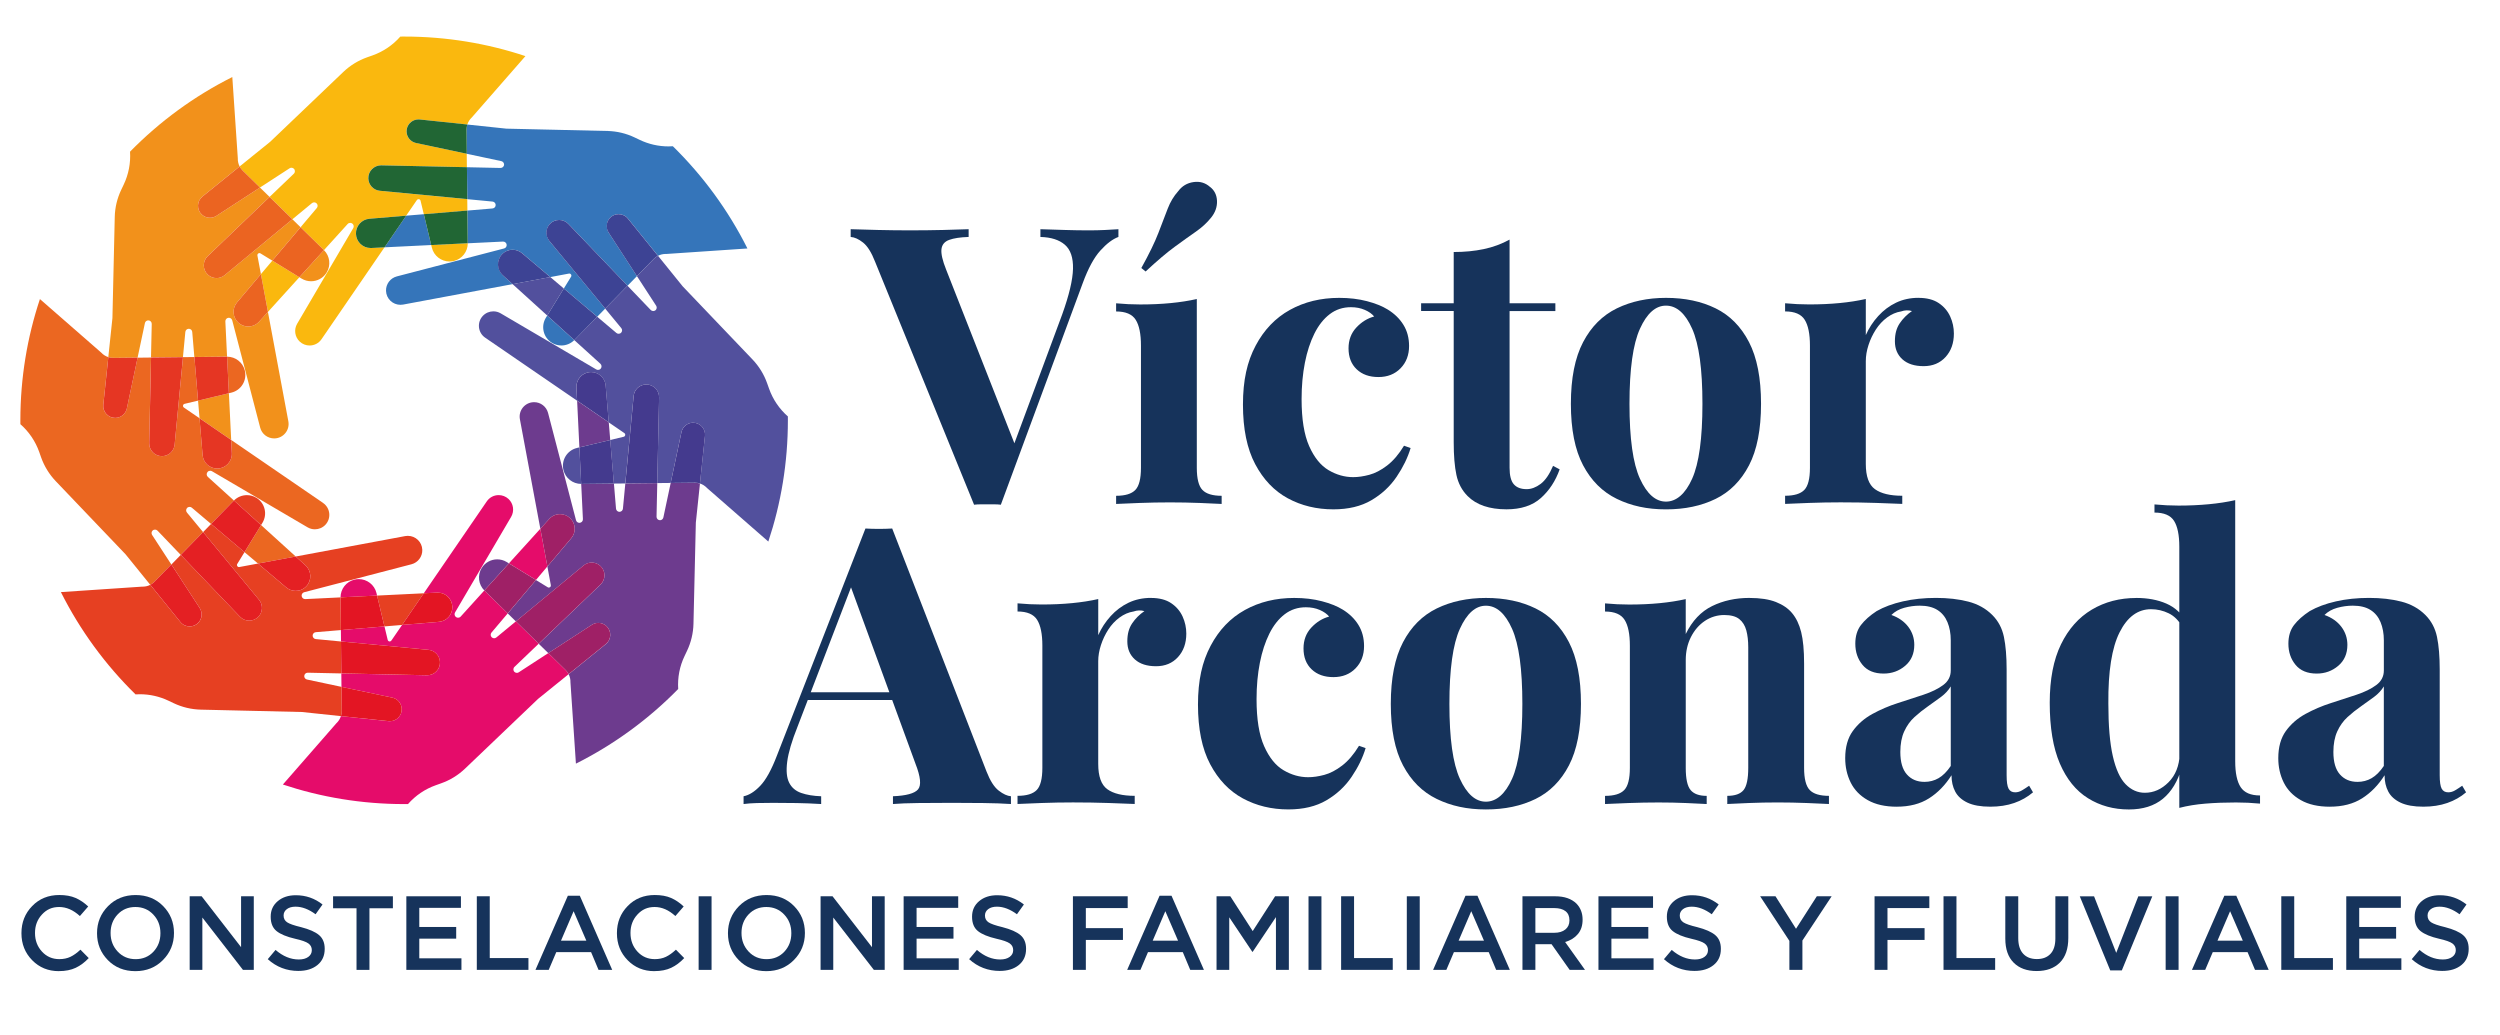
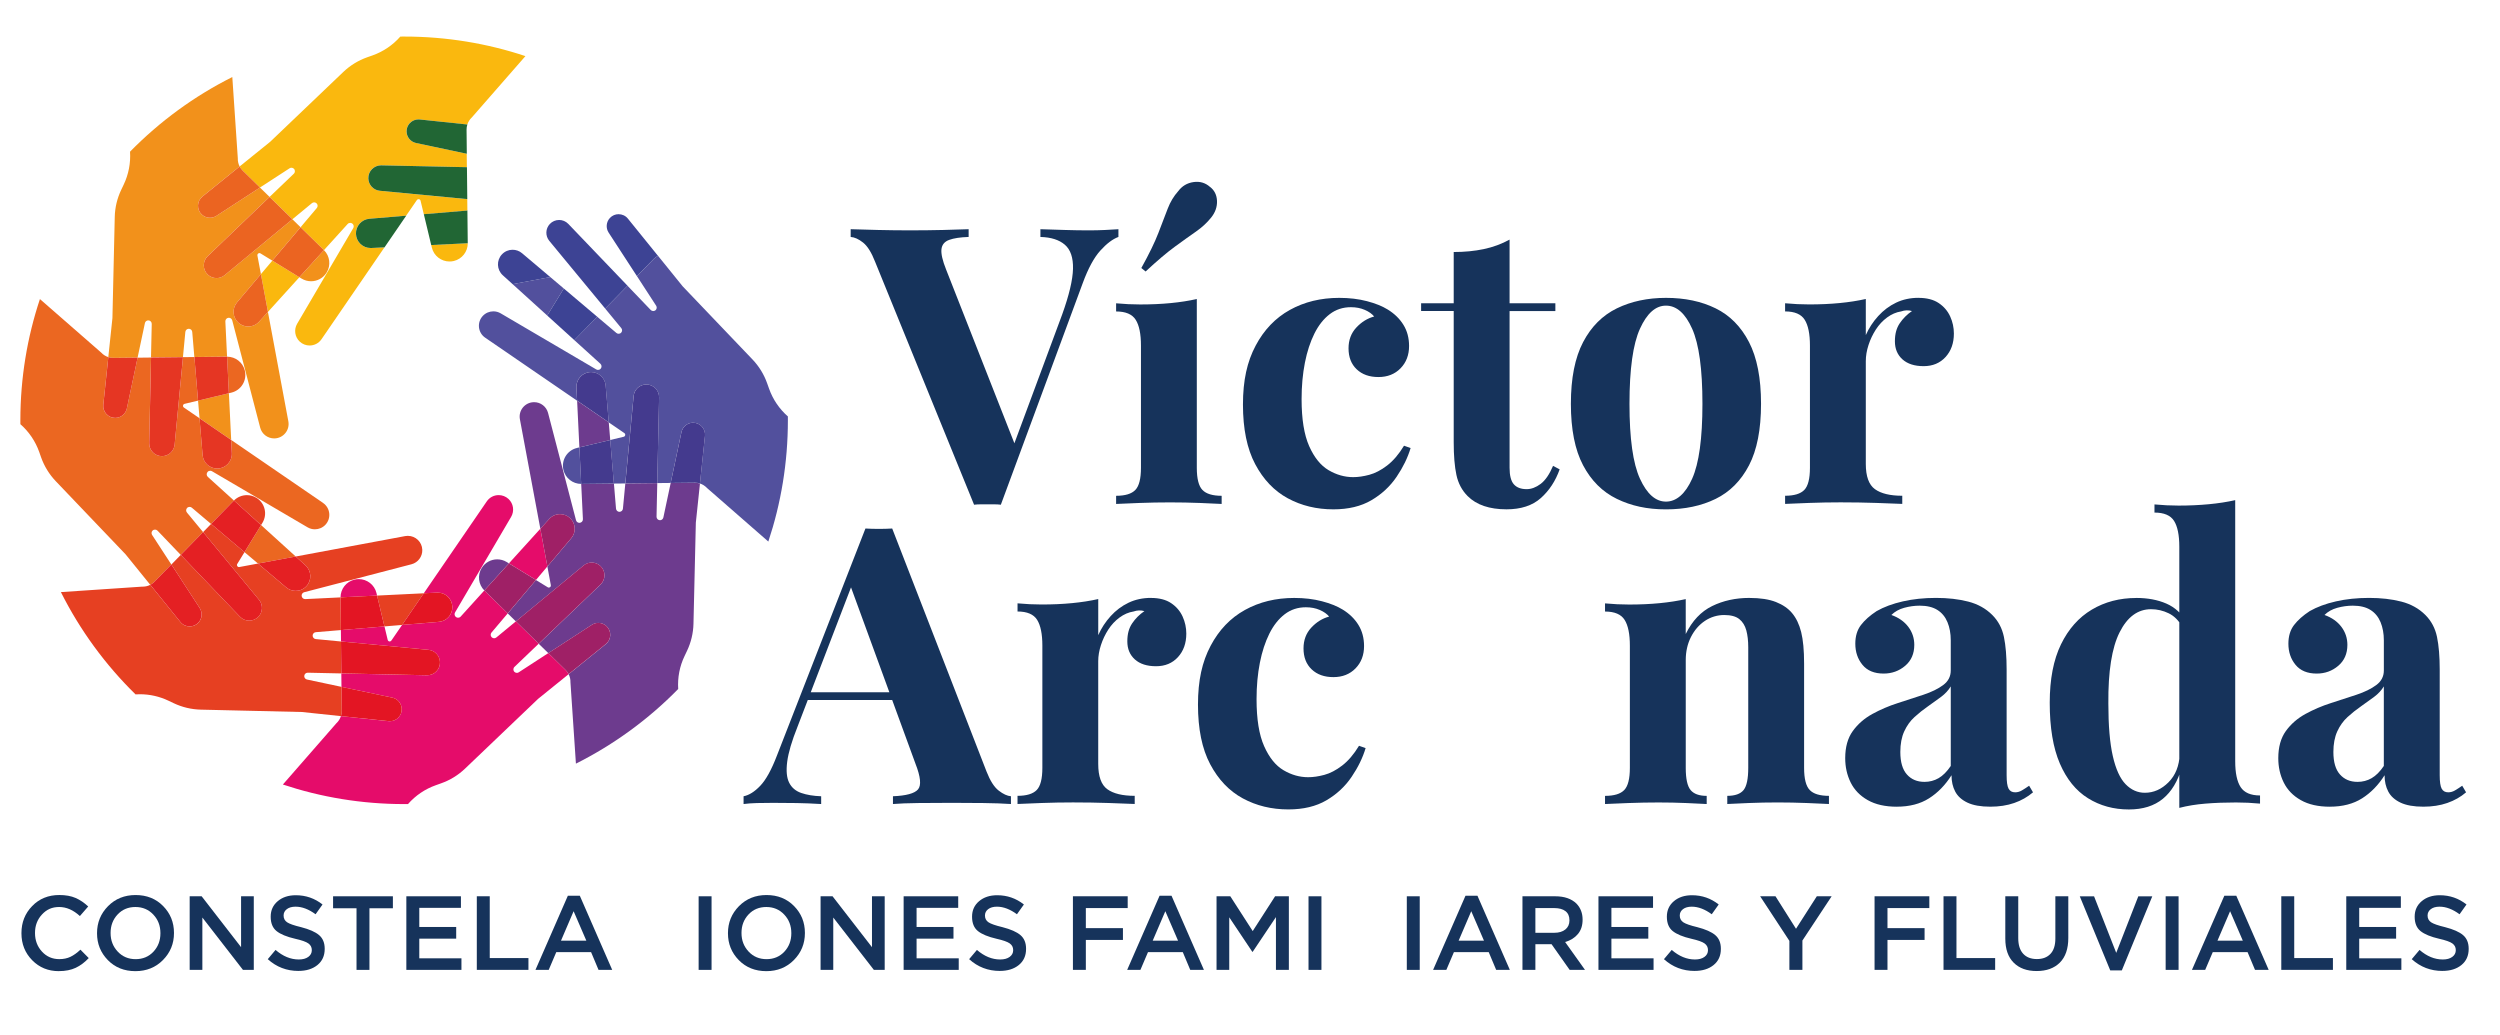
<svg xmlns="http://www.w3.org/2000/svg" id="Capa_1" data-name="Capa 1" viewBox="0 0 1300 538">
  <defs>
    <style>
      .cls-1 {
        fill: #e64022;
      }

      .cls-2 {
        fill: #16335b;
      }

      .cls-3 {
        fill: #9f2066;
      }

      .cls-4 {
        fill: #e50c6a;
      }

      .cls-5 {
        fill: #eb6421;
      }

      .cls-6 {
        fill: #216634;
      }

      .cls-7 {
        fill: #443a8e;
      }

      .cls-8 {
        fill: #3d4394;
      }

      .cls-9 {
        fill: #3575ba;
      }

      .cls-10 {
        fill: #e31523;
      }

      .cls-11 {
        fill: #f2911b;
      }

      .cls-12 {
        fill: #e53623;
      }

      .cls-13 {
        fill: #fab80e;
      }

      .cls-14 {
        fill: #eb6721;
      }

      .cls-15 {
        fill: #52509d;
      }

      .cls-16 {
        fill: #6d3b8e;
      }

      .cls-17 {
        fill: #e42023;
      }
    </style>
  </defs>
  <g>
    <g>
      <g>
        <path class="cls-2" d="M581.58,119.18v4.03c-2.96,1.08-6.09,3.43-9.38,7.07-3.3,3.63-6.36,9.28-9.18,16.95l-42.58,115.22c-1.08-.14-2.22-.2-3.43-.2h-7.06c-1.21,0-2.36.07-3.43.2l-51.46-126.32c-1.88-4.84-3.97-8.17-6.25-9.99-2.29-1.81-4.44-2.79-6.46-2.93v-4.03c4.04.13,8.78.27,14.23.4,5.45.13,10.93.2,16.44.2,6.19,0,12.01-.07,17.45-.2,5.45-.13,9.86-.27,13.22-.4v4.03c-4.31.14-7.67.64-10.09,1.52-2.42.87-3.77,2.49-4.04,4.84-.27,2.36.53,5.89,2.42,10.6l36.72,93.43-4.24,5.05,27.85-75.07c3.63-10.09,5.51-18.03,5.65-23.81.13-5.78-1.28-9.95-4.24-12.51-2.96-2.55-7.19-3.9-12.71-4.04v-4.03c4.57.13,8.88.27,12.92.4,4.04.13,8.14.2,12.31.2,2.96,0,5.75-.07,8.37-.2,2.62-.13,4.95-.27,6.96-.4Z" />
        <path class="cls-2" d="M622.34,155.5v87.78c0,5.65.98,9.48,2.93,11.5,1.95,2.02,5.28,3.03,9.99,3.03v4.24c-2.42-.13-6.19-.3-11.3-.51-5.11-.2-10.29-.3-15.53-.3s-10.56.1-15.94.3c-5.38.2-9.42.37-12.11.51v-4.24c4.71,0,8.04-1.01,9.99-3.03,1.95-2.02,2.93-5.85,2.93-11.5v-63.56c0-6.05-.91-10.53-2.73-13.42-1.81-2.89-5.21-4.34-10.19-4.34v-4.24c4.3.4,8.47.6,12.51.6,5.65,0,10.93-.23,15.84-.71,4.91-.47,9.45-1.18,13.62-2.12ZM629.21,97.18c2.28,1.75,3.5,4.17,3.63,7.27.13,3.1-.88,5.99-3.03,8.68-2.15,2.69-4.78,5.11-7.87,7.27-3.1,2.15-6.76,4.78-11,7.87-4.24,3.1-9.31,7.4-15.23,12.91l-2.22-1.81c4.04-7.27,6.99-13.35,8.88-18.26,1.88-4.91,3.5-9.11,4.84-12.61,1.34-3.5,3.16-6.52,5.45-9.08,2.02-2.69,4.67-4.27,7.97-4.74,3.29-.47,6.16.37,8.57,2.52Z" />
        <path class="cls-2" d="M696.4,154.89c5.25,0,10.06.57,14.43,1.72,4.37,1.14,7.97,2.59,10.79,4.34,3.5,2.15,6.22,4.81,8.17,7.97,1.95,3.16,2.93,6.83,2.93,11,0,4.71-1.48,8.57-4.44,11.6-2.96,3.03-6.79,4.54-11.5,4.54s-8.48-1.34-11.3-4.03c-2.83-2.69-4.24-6.32-4.24-10.9,0-4.3,1.34-7.9,4.04-10.8,2.69-2.89,5.78-4.81,9.28-5.75-1.08-1.34-2.69-2.49-4.84-3.43-2.15-.94-4.57-1.41-7.26-1.41-4.17,0-7.84,1.21-11,3.63-3.17,2.42-5.82,5.78-7.97,10.09-2.15,4.31-3.8,9.35-4.94,15.13-1.14,5.79-1.72,12.11-1.72,18.97,0,10.36,1.31,18.5,3.93,24.41,2.63,5.92,5.99,10.09,10.09,12.51,4.1,2.42,8.37,3.63,12.81,3.63,2.56,0,5.35-.4,8.37-1.21,3.03-.81,6.12-2.42,9.28-4.84,3.16-2.42,6.09-5.85,8.78-10.29l3.43,1.21c-1.48,4.98-3.91,9.96-7.27,14.93-3.37,4.98-7.74,9.05-13.12,12.21-5.38,3.16-11.98,4.74-19.77,4.74-8.75,0-16.65-1.92-23.71-5.75-7.06-3.83-12.71-9.75-16.95-17.76-4.24-8-6.36-18.33-6.36-30.98s2.18-22.29,6.56-30.57c4.37-8.27,10.33-14.49,17.86-18.66,7.53-4.17,16.07-6.25,25.63-6.25Z" />
        <path class="cls-2" d="M784.98,124.62v33.09h23.81v4.04h-23.81v81.52c0,4.04.74,6.9,2.22,8.57,1.48,1.68,3.7,2.52,6.66,2.52,2.42,0,4.84-.91,7.27-2.72,2.42-1.82,4.57-4.95,6.46-9.39l3.43,1.82c-2.15,6.05-5.42,11.03-9.79,14.93-4.37,3.9-10.33,5.85-17.86,5.85-4.44,0-8.34-.58-11.7-1.72s-6.19-2.86-8.48-5.15c-2.96-2.96-4.91-6.63-5.85-11-.94-4.37-1.41-10.06-1.41-17.05v-68.2h-16.95v-4.04h16.95v-26.64c5.65,0,10.86-.51,15.64-1.52,4.77-1.01,9.25-2.65,13.42-4.94Z" />
        <path class="cls-2" d="M866.3,154.89c9.82,0,18.43,1.81,25.83,5.45,7.4,3.63,13.18,9.48,17.36,17.56,4.17,8.07,6.25,18.77,6.25,32.09s-2.09,23.98-6.25,31.98c-4.17,8.01-9.96,13.82-17.36,17.45-7.4,3.63-16.01,5.45-25.83,5.45s-18.06-1.82-25.53-5.45c-7.47-3.63-13.32-9.45-17.55-17.45-4.24-8-6.36-18.66-6.36-31.98s2.12-24.01,6.36-32.09c4.23-8.07,10.09-13.92,17.55-17.56,7.47-3.63,15.97-5.45,25.53-5.45ZM866.3,158.93c-5.38,0-9.89,4-13.52,12.01-3.63,8-5.45,21.02-5.45,39.05s1.81,31.01,5.45,38.94c3.63,7.94,8.14,11.91,13.52,11.91s10.06-3.97,13.62-11.91c3.56-7.94,5.35-20.92,5.35-38.94s-1.78-31.04-5.35-39.05c-3.57-8-8.1-12.01-13.62-12.01Z" />
        <path class="cls-2" d="M997.66,154.89c4.3,0,7.8.91,10.49,2.72,2.69,1.81,4.67,4.14,5.95,6.96,1.28,2.82,1.92,5.78,1.92,8.88,0,4.98-1.45,9.05-4.34,12.21-2.9,3.16-6.69,4.74-11.4,4.74s-8.37-1.18-11-3.53c-2.62-2.36-3.93-5.48-3.93-9.39s.84-6.89,2.52-9.38c1.68-2.49,3.8-4.61,6.36-6.36-1.89-.54-3.77-.47-5.65.2-2.56.4-4.98,1.45-7.27,3.13-2.29,1.68-4.24,3.77-5.85,6.26-1.61,2.49-2.89,5.18-3.83,8.07-.94,2.9-1.41,5.69-1.41,8.37v53.47c0,6.46,1.58,10.83,4.74,13.12,3.16,2.29,7.9,3.43,14.22,3.43v4.24c-3.1-.13-7.6-.3-13.52-.51-5.92-.2-12.11-.3-18.56-.3-5.38,0-10.83.1-16.34.3-5.52.2-9.69.37-12.51.51v-4.24c4.7,0,8.03-1.01,9.99-3.03,1.95-2.02,2.93-5.85,2.93-11.5v-63.56c0-6.05-.91-10.53-2.73-13.42-1.81-2.89-5.21-4.34-10.19-4.34v-4.24c4.3.4,8.47.6,12.51.6,5.65,0,10.93-.23,15.84-.71,4.91-.47,9.45-1.18,13.62-2.12v18.77c1.61-3.63,3.76-6.92,6.46-9.89,2.69-2.96,5.78-5.28,9.28-6.96,3.5-1.68,7.4-2.52,11.7-2.52Z" />
      </g>
      <g>
        <path class="cls-2" d="M463.94,274.81l49.03,126.32c1.88,4.84,4,8.17,6.36,9.99,2.35,1.82,4.47,2.79,6.36,2.93v4.04c-4.04-.27-8.78-.44-14.23-.51-5.45-.07-10.93-.1-16.44-.1-6.19,0-12.04.04-17.56.1-5.52.07-9.89.24-13.12.51v-4.04c6.86-.27,11.2-1.45,13.01-3.53,1.82-2.08,1.38-6.56-1.31-13.42l-34.3-93.83,3.64-5.25-30.68,79.91c-2.96,7.4-4.74,13.45-5.35,18.16-.61,4.71-.27,8.34,1.01,10.9,1.28,2.56,3.36,4.34,6.26,5.35,2.89,1.01,6.36,1.58,10.39,1.72v4.04c-4.44-.27-8.68-.44-12.71-.51-4.04-.07-8.14-.1-12.31-.1-2.96,0-5.75.04-8.37.1-2.62.07-4.94.24-6.96.51v-4.04c2.83-.54,5.72-2.35,8.68-5.45,2.96-3.1,5.85-8.34,8.68-15.74l46.01-118.04c2.15.13,4.47.2,6.96.2s4.81-.07,6.96-.2ZM478.06,359.97v4.04h-60.14l2.02-4.04h58.11Z" />
        <path class="cls-2" d="M598.52,310.93c4.3,0,7.8.91,10.49,2.72,2.69,1.81,4.67,4.14,5.95,6.96,1.28,2.82,1.92,5.78,1.92,8.88,0,4.98-1.45,9.05-4.34,12.21s-6.69,4.74-11.4,4.74-8.37-1.18-11-3.53c-2.62-2.36-3.93-5.48-3.93-9.39s.84-6.89,2.52-9.38c1.68-2.49,3.8-4.61,6.36-6.36-1.88-.54-3.77-.47-5.65.2-2.56.4-4.98,1.45-7.27,3.13-2.29,1.68-4.24,3.77-5.85,6.26-1.61,2.49-2.89,5.18-3.83,8.07-.94,2.9-1.41,5.69-1.41,8.37v53.47c0,6.46,1.58,10.83,4.74,13.12,3.16,2.29,7.9,3.43,14.23,3.43v4.24c-3.1-.13-7.6-.3-13.52-.51-5.92-.2-12.11-.3-18.57-.3-5.38,0-10.83.1-16.34.3-5.52.2-9.69.37-12.51.51v-4.24c4.71,0,8.03-1.01,9.99-3.03,1.95-2.02,2.93-5.85,2.93-11.5v-63.56c0-6.05-.91-10.53-2.72-13.42-1.81-2.89-5.22-4.34-10.19-4.34v-4.24c4.3.4,8.48.6,12.51.6,5.65,0,10.93-.23,15.84-.71,4.91-.47,9.45-1.18,13.62-2.12v18.77c1.61-3.63,3.76-6.92,6.45-9.89,2.69-2.96,5.78-5.28,9.28-6.96,3.5-1.68,7.4-2.52,11.7-2.52Z" />
        <path class="cls-2" d="M672.99,310.93c5.24,0,10.05.57,14.42,1.72,4.37,1.14,7.97,2.59,10.8,4.34,3.5,2.15,6.22,4.81,8.17,7.97,1.95,3.16,2.93,6.83,2.93,11,0,4.71-1.48,8.57-4.44,11.6-2.96,3.03-6.79,4.54-11.5,4.54s-8.47-1.34-11.3-4.03c-2.83-2.69-4.24-6.32-4.24-10.9,0-4.3,1.34-7.9,4.04-10.8,2.69-2.89,5.78-4.81,9.28-5.75-1.08-1.34-2.69-2.49-4.84-3.43-2.15-.94-4.58-1.41-7.27-1.41-4.17,0-7.84,1.21-11,3.63-3.16,2.42-5.82,5.78-7.97,10.09-2.15,4.31-3.8,9.35-4.94,15.13-1.14,5.79-1.72,12.11-1.72,18.97,0,10.36,1.31,18.5,3.94,24.41,2.63,5.92,5.98,10.09,10.09,12.51,4.1,2.42,8.37,3.63,12.82,3.63,2.55,0,5.35-.4,8.37-1.21,3.03-.81,6.12-2.42,9.28-4.84,3.16-2.42,6.09-5.85,8.78-10.29l3.43,1.21c-1.48,4.98-3.9,9.96-7.27,14.93-3.36,4.98-7.74,9.05-13.11,12.21-5.38,3.16-11.98,4.74-19.78,4.74-8.75,0-16.65-1.92-23.71-5.75-7.06-3.83-12.71-9.75-16.95-17.76-4.24-8-6.35-18.33-6.35-30.98s2.18-22.29,6.56-30.57c4.37-8.27,10.32-14.49,17.86-18.66,7.53-4.17,16.07-6.25,25.63-6.25Z" />
-         <path class="cls-2" d="M772.66,310.93c9.82,0,18.43,1.81,25.83,5.45,7.4,3.63,13.18,9.48,17.36,17.56,4.17,8.07,6.25,18.77,6.25,32.09s-2.09,23.98-6.25,31.98c-4.17,8.01-9.96,13.82-17.36,17.45-7.4,3.63-16.01,5.45-25.83,5.45s-18.06-1.82-25.53-5.45c-7.47-3.63-13.32-9.45-17.55-17.45-4.24-8-6.36-18.66-6.36-31.98s2.12-24.01,6.36-32.09c4.23-8.07,10.09-13.92,17.55-17.56,7.47-3.63,15.97-5.45,25.53-5.45ZM772.66,314.97c-5.38,0-9.89,4-13.52,12.01-3.63,8-5.45,21.02-5.45,39.05s1.81,31.01,5.45,38.94c3.63,7.94,8.14,11.91,13.52,11.91s10.06-3.97,13.62-11.91c3.56-7.94,5.35-20.92,5.35-38.94s-1.78-31.04-5.35-39.05c-3.57-8-8.1-12.01-13.62-12.01Z" />
        <path class="cls-2" d="M909.68,310.93c5.65,0,10.26.71,13.82,2.12,3.56,1.41,6.35,3.33,8.37,5.75,2.15,2.56,3.73,5.85,4.74,9.89,1.01,4.04,1.52,9.48,1.52,16.34v54.28c0,5.65.98,9.48,2.93,11.5,1.94,2.02,5.28,3.03,9.99,3.03v4.24c-2.56-.13-6.39-.3-11.5-.51-5.11-.2-10.16-.3-15.13-.3s-10.12.1-15.03.3c-4.91.2-8.64.37-11.2.51v-4.24c4.04,0,6.86-1.01,8.48-3.03,1.61-2.02,2.42-5.85,2.42-11.5v-62.75c0-3.36-.34-6.29-1.01-8.78-.68-2.49-1.89-4.44-3.64-5.85-1.75-1.41-4.37-2.12-7.87-2.12s-6.96,1.01-9.99,3.03c-3.03,2.02-5.45,4.81-7.27,8.37-1.81,3.57-2.72,7.57-2.72,12.01v56.1c0,5.65.84,9.48,2.52,11.5,1.68,2.02,4.47,3.03,8.37,3.03v4.24c-2.42-.13-5.95-.3-10.6-.51-4.64-.2-9.45-.3-14.42-.3s-10.36.1-15.74.3c-5.38.2-9.42.37-12.11.51v-4.24c4.71,0,8.04-1.01,9.99-3.03,1.95-2.02,2.93-5.85,2.93-11.5v-63.56c0-6.05-.91-10.53-2.73-13.42-1.81-2.89-5.21-4.34-10.19-4.34v-4.24c4.3.4,8.47.6,12.51.6,5.65,0,10.93-.23,15.84-.71,4.91-.47,9.45-1.18,13.62-2.12v18.16c3.36-6.86,7.94-11.7,13.72-14.53,5.78-2.83,12.24-4.24,19.37-4.24Z" />
        <path class="cls-2" d="M986.35,419.49c-6.05,0-11.1-1.14-15.13-3.43-4.04-2.28-6.99-5.35-8.88-9.18-1.88-3.83-2.83-8.04-2.83-12.61,0-5.78,1.31-10.49,3.94-14.13,2.62-3.63,6.02-6.59,10.19-8.88,4.17-2.28,8.57-4.17,13.21-5.65,4.64-1.48,9.08-2.93,13.32-4.34,4.24-1.41,7.67-3.09,10.29-5.04,2.62-1.95,3.93-4.47,3.93-7.57v-15.74c0-3.5-.57-6.63-1.71-9.39-1.14-2.76-2.9-4.88-5.25-6.36-2.36-1.48-5.42-2.22-9.18-2.22-2.69,0-5.38.37-8.07,1.11-2.7.74-4.91,1.99-6.66,3.73,3.76,1.34,6.69,3.4,8.78,6.15,2.08,2.76,3.13,5.89,3.13,9.39,0,4.57-1.58,8.21-4.74,10.89-3.16,2.69-6.9,4.04-11.2,4.04-4.84,0-8.51-1.51-11-4.54-2.49-3.03-3.73-6.69-3.73-11,0-3.9.97-7.13,2.93-9.69,1.95-2.55,4.67-4.97,8.17-7.26,3.77-2.15,8.31-3.84,13.62-5.05,5.31-1.21,11.06-1.81,17.25-1.81s11.77.64,16.75,1.92c4.97,1.28,9.15,3.6,12.51,6.96,3.1,3.1,5.11,6.89,6.05,11.4.94,4.51,1.41,10.19,1.41,17.05v54.89c0,3.37.33,5.69,1.01,6.96.67,1.28,1.81,1.92,3.43,1.92,1.21,0,2.39-.33,3.53-1.01,1.14-.67,2.39-1.48,3.73-2.42l2.02,3.43c-2.83,2.42-6.09,4.27-9.79,5.55-3.7,1.28-7.83,1.92-12.41,1.92-4.98,0-8.94-.71-11.91-2.12-2.96-1.41-5.08-3.33-6.35-5.75-1.28-2.42-1.92-5.25-1.92-8.48-3.23,5.11-7.13,9.11-11.7,12.01-4.57,2.9-10.16,4.34-16.75,4.34ZM1000.68,406.58c2.69,0,5.15-.64,7.37-1.92,2.22-1.27,4.34-3.39,6.35-6.36v-41.37c-1.21,2.02-2.89,3.84-5.04,5.45-2.15,1.61-4.44,3.26-6.86,4.94-2.42,1.68-4.74,3.53-6.96,5.55-2.22,2.02-4,4.51-5.35,7.47-1.35,2.96-2.02,6.52-2.02,10.69,0,5.24,1.14,9.15,3.43,11.7,2.28,2.56,5.31,3.84,9.08,3.84Z" />
        <path class="cls-2" d="M1110.85,310.93c5.92,0,11.13.98,15.64,2.93,4.5,1.95,8.04,5.21,10.6,9.79l-2.42,2.22c-1.75-3.23-4.07-5.55-6.96-6.96-2.9-1.41-5.95-2.12-9.18-2.12-6.86,0-12.31,4-16.34,12.01-4.04,8.01-5.99,20.35-5.85,37.03,0,11.43.77,20.55,2.32,27.34,1.54,6.79,3.77,11.67,6.66,14.63,2.89,2.96,6.22,4.44,9.99,4.44,4.57,0,8.68-1.81,12.31-5.45,3.63-3.63,5.58-8.54,5.85-14.73l1.01,7.06c-2.02,7.13-5.28,12.55-9.79,16.25-4.51,3.7-10.4,5.55-17.66,5.55-7.94,0-15.03-1.95-21.29-5.85-6.26-3.9-11.13-9.92-14.63-18.06-3.5-8.14-5.25-18.66-5.25-31.58,0-12.24,1.95-22.36,5.85-30.37,3.9-8,9.24-14.02,16.04-18.06,6.79-4.04,14.5-6.05,23.1-6.05ZM1162.31,260.08v135.8c0,6.05.94,10.53,2.82,13.42,1.89,2.89,5.25,4.34,10.09,4.34v4.24c-4.17-.4-8.35-.6-12.52-.6-5.64,0-10.93.2-15.84.6-4.91.4-9.46,1.14-13.62,2.22v-135.8c0-6.05-.91-10.53-2.72-13.42-1.81-2.89-5.22-4.34-10.19-4.34v-4.24c4.3.4,8.47.61,12.51.61,5.51,0,10.76-.24,15.74-.71,4.98-.47,9.55-1.18,13.72-2.12Z" />
        <path class="cls-2" d="M1211.54,419.49c-6.05,0-11.1-1.14-15.13-3.43-4.04-2.28-6.99-5.35-8.88-9.18-1.88-3.83-2.82-8.04-2.82-12.61,0-5.78,1.31-10.49,3.93-14.13,2.63-3.63,6.02-6.59,10.19-8.88,4.17-2.28,8.58-4.17,13.22-5.65,4.64-1.48,9.08-2.93,13.32-4.34,4.24-1.41,7.67-3.09,10.29-5.04,2.63-1.95,3.94-4.47,3.94-7.57v-15.74c0-3.5-.58-6.63-1.71-9.39-1.14-2.76-2.9-4.88-5.25-6.36-2.35-1.48-5.41-2.22-9.18-2.22-2.69,0-5.38.37-8.07,1.11-2.69.74-4.91,1.99-6.65,3.73,3.76,1.34,6.69,3.4,8.77,6.15,2.08,2.76,3.13,5.89,3.13,9.39,0,4.57-1.59,8.21-4.75,10.89-3.16,2.69-6.89,4.04-11.2,4.04-4.84,0-8.51-1.51-11-4.54-2.49-3.03-3.73-6.69-3.73-11,0-3.9.98-7.13,2.93-9.69,1.95-2.55,4.67-4.97,8.17-7.26,3.77-2.15,8.3-3.84,13.62-5.05,5.31-1.21,11.06-1.81,17.25-1.81s11.76.64,16.75,1.92c4.97,1.28,9.15,3.6,12.51,6.96,3.09,3.1,5.11,6.89,6.05,11.4.94,4.51,1.41,10.19,1.41,17.05v54.89c0,3.37.34,5.69,1.01,6.96.67,1.28,1.82,1.92,3.43,1.92,1.21,0,2.39-.33,3.53-1.01,1.14-.67,2.39-1.48,3.73-2.42l2.01,3.43c-2.82,2.42-6.09,4.27-9.79,5.55-3.7,1.28-7.84,1.92-12.41,1.92-4.98,0-8.95-.71-11.91-2.12-2.96-1.41-5.08-3.33-6.35-5.75-1.28-2.42-1.92-5.25-1.92-8.48-3.22,5.11-7.13,9.11-11.7,12.01-4.58,2.9-10.16,4.34-16.75,4.34ZM1225.87,406.58c2.69,0,5.15-.64,7.36-1.92,2.23-1.27,4.35-3.39,6.36-6.36v-41.37c-1.21,2.02-2.89,3.84-5.05,5.45-2.15,1.61-4.44,3.26-6.86,4.94-2.42,1.68-4.75,3.53-6.96,5.55-2.22,2.02-4,4.51-5.35,7.47-1.34,2.96-2.01,6.52-2.01,10.69,0,5.24,1.14,9.15,3.43,11.7,2.28,2.56,5.31,3.84,9.08,3.84Z" />
      </g>
    </g>
    <g>
      <path class="cls-4" d="M294.06,348.35l-8.93-8.74-15.38,9.99c-.3.2-.64.3-.99.3-.44,0-.89-.18-1.23-.49-.75-.71-.76-1.9-.01-2.62l12.61-12.07-11.86-11.62-10.17,8.39c-.34.28-.74.41-1.15.41-.44,0-.88-.16-1.23-.49-.7-.65-.76-1.74-.15-2.47l8.45-9.99-12.1-11.85s-.05-.04-.06-.06l-12.31,13.59c-.36.39-.86.6-1.35.6-.45,0-.9-.16-1.25-.5-.61-.58-.75-1.52-.33-2.25l29.17-49.71c1.78-3.02,1.21-6.88-1.34-9.28-1.47-1.37-3.31-2.03-5.13-2.03-2.38,0-4.73,1.11-6.2,3.27l-32.75,47.78,6.88-.34c.13-.01.25-.01.38-.01,4.08,0,7.46,3.24,7.6,7.36.13,4.06-2.93,7.5-6.98,7.84l-19.16,1.6-5.57,8.13c-.21.33-.55.48-.88.48-.45,0-.91-.3-1.04-.83l-1.68-7.01-22.66,1.9.06,5.94,45.46,4.35c3.32.31,5.89,3.04,6,6.39.13,3.74-2.89,6.84-6.63,6.84h-.14l-44.52-.96.08,6.99,26.41,5.6c2.79.59,4.82,3.02,4.92,5.86.11,3.54-2.74,6.4-6.19,6.4-.23,0-.44-.01-.66-.03l-24.76-2.62c-.44,1.39-1.24,2.67-2.34,3.68l-27.85,31.89c19.83,6.6,41.03,10.17,63.06,10.17.66,0,1.34,0,2-.01,3.91-4.46,8.89-7.83,14.49-9.81l2.74-.98c4.62-1.63,8.84-4.22,12.39-7.6l38.05-36.33,15.86-12.82c-.41-.81-.96-1.57-1.63-2.22ZM280.98,274.94l-16.34,18.01,14.06,8.63,5.94-7.03-3.66-19.61ZM195.77,308.4c-1.04-4.35-4.93-7.26-9.21-7.26-.74,0-1.49.08-2.23.26-4.27,1.03-7.26,4.85-7.25,9.23l18.99-.93-.3-1.3Z" />
      <path class="cls-16" d="M316.56,219.64l-16.46-11.28,1.18,24.28,16.04-3.83-.76-9.17ZM361.35,251.01h-.09l-12.5.13-3.81,17.95c-.18.81-.88,1.4-1.7,1.43h-.06c-1,0-1.82-.83-1.79-1.84l.38-17.46-16.61.19-1.25,13.11c-.09.9-.83,1.6-1.74,1.63-.01.01-.04.01-.05.01-.94,0-1.72-.73-1.8-1.65l-1.09-13.04-16.93.18h-.08l.89,18.31c.05,1.03-.74,1.88-1.77,1.92h-.05c-.83,0-1.57-.56-1.77-1.36l-14.53-55.77c-.86-3.32-3.86-5.62-7.26-5.62-.09,0-.16.01-.25.01-4.6.15-7.99,4.36-7.14,8.88l10.63,56.95,4.62-5.1c1.5-1.67,3.57-2.5,5.64-2.5,1.87,0,3.73.69,5.21,2.07,2.96,2.77,3.22,7.36.6,10.46l-12.41,14.69,1.8,9.69c.14.7-.43,1.27-1.04,1.27-.19,0-.38-.05-.56-.16l-6.14-3.77-14.68,17.37,4.25,4.15,35.22-29.08c1.23-1.01,2.72-1.52,4.21-1.52,1.64,0,3.27.6,4.53,1.8,2.78,2.59,2.81,6.99.06,9.62l-32.16,30.8,5,4.88,22.63-14.72c1.04-.68,2.22-1,3.38-1,1.54,0,3.06.56,4.25,1.68,2.74,2.57,2.58,6.98-.34,9.34l-19.36,15.66c.68,1.3,1,2.76.95,4.26l2.84,42.24c19.85-9.96,37.81-23.12,53.19-38.82-.39-5.91.75-11.84,3.32-17.17l1.25-2.63c2.1-4.42,3.26-9.24,3.37-14.14l1.23-52.59,2.14-20.3c-.84-.26-1.73-.4-2.63-.4ZM263.5,292.26c-1.54-.95-3.26-1.4-4.95-1.4-3.18,0-6.3,1.62-8.09,4.53-2.28,3.74-1.7,8.57,1.4,11.65l12.77-14.09-1.14-.69Z" />
      <path class="cls-3" d="M311.14,323.89c-1.17,0-2.34.33-3.38,1l-22.64,14.72,8.93,8.74c.67.65,1.22,1.4,1.63,2.21l19.35-15.65c2.92-2.37,3.09-6.77.34-9.34-1.18-1.11-2.71-1.68-4.24-1.68h0ZM264.64,292.96l-12.78,14.09s.04.04.06.06l12.1,11.84,14.68-17.36-14.06-8.63h0ZM307.7,292.51c-1.49,0-2.99.5-4.22,1.52l-35.22,29.08,11.87,11.61,32.16-30.79c2.74-2.63,2.72-7.02-.05-9.62-1.27-1.19-2.9-1.79-4.53-1.79h0ZM291.24,267.35c-2.07,0-4.14.84-5.64,2.5l-4.62,5.1,3.66,19.62,12.41-14.69c2.62-3.09,2.35-7.7-.61-10.47-1.47-1.38-3.34-2.06-5.2-2.06h0Z" />
      <path class="cls-15" d="M409.71,216.56c-4.46-3.91-7.83-8.89-9.81-14.49l-.98-2.74c-1.63-4.62-4.22-8.84-7.6-12.39l-36.33-38.05-12.82-15.87c-.81.43-1.57.98-2.22,1.64l-8.74,8.93,9.99,15.38c.45.7.38,1.6-.19,2.22-.36.38-.84.56-1.32.56s-.95-.19-1.3-.55l-12.09-12.61-11.61,11.86,8.39,10.17c.58.7.55,1.72-.08,2.38-.35.38-.83.56-1.32.56-.41,0-.83-.14-1.16-.43l-9.98-8.44-11.85,12.1s-.04.04-.06.06l13.59,12.31c.75.69.8,1.85.1,2.61-.35.38-.84.58-1.33.58-.33,0-.64-.09-.93-.25l-49.71-29.17c-1.19-.69-2.49-1.03-3.79-1.03-2.03,0-4.02.81-5.49,2.37-3.14,3.36-2.57,8.73,1.24,11.33l47.78,32.75-.34-6.88c-.21-4.25,3.11-7.84,7.35-7.98h.25c3.95,0,7.25,3.02,7.59,6.98l1.6,19.16,8.13,5.57c.76.51.55,1.7-.35,1.92l-7.01,1.68,1.9,22.66,5.94-.06,4.35-45.48c.31-3.32,3.04-5.89,6.39-5.99h.21c3.69,0,6.7,3.04,6.63,6.76l-.96,44.51,6.99-.07,5.6-26.41c.59-2.79,3.02-4.81,5.86-4.91h.21c3.66,0,6.54,3.18,6.15,6.85l-2.61,24.75c1.39.45,2.66,1.25,3.68,2.35l31.89,27.85c6.6-19.83,10.17-41.03,10.17-63.06,0-.66,0-1.34-.01-2ZM299.99,232.95c-5.1,1.23-8.23,6.35-7,11.43,1.03,4.26,4.83,7.25,9.21,7.25h.03l-.94-19-1.29.31ZM301.28,232.64l-1.29.31c-5.1,1.23-8.23,6.35-7,11.43,1.03,4.26,4.83,7.25,9.21,7.25h.03l-.94-19Z" />
      <path class="cls-7" d="M317.33,228.8l-16.04,3.84.93,19s.05,0,.08,0l16.93-.18-1.9-22.66h0ZM360.43,219.81c-.07,0-.14,0-.2,0-2.85.09-5.27,2.12-5.87,4.91l-5.6,26.41,12.5-.13s.06,0,.09,0c.9,0,1.79.14,2.63.41l2.61-24.75c.39-3.67-2.5-6.85-6.16-6.85h0ZM336.11,199.93c-.07,0-.14,0-.22,0-3.33.11-6.07,2.67-6.38,5.99l-4.34,45.47,16.6-.18.96-44.51c.08-3.73-2.92-6.77-6.62-6.77h0ZM307.37,193.49c-.08,0-.17,0-.25,0-4.25.14-7.57,3.73-7.36,7.98l.34,6.87,16.46,11.28-1.61-19.16c-.33-3.95-3.64-6.98-7.58-6.98h0Z" />
      <polygon class="cls-15" points="286.15 144.08 266.54 147.74 284.56 164.08 293.18 150.02 286.15 144.08 286.15 144.08" />
-       <path class="cls-9" d="M349.85,76.05h-.01c-.74.05-1.48.08-2.23.08-5.16,0-10.27-1.15-14.94-3.39l-2.63-1.25c-4.42-2.12-9.24-3.26-14.14-3.38l-52.59-1.21-20.3-2.14c-.28.88-.41,1.79-.4,2.72l.13,12.5,17.95,3.81c.81.18,1.4.88,1.43,1.7.04,1.01-.79,1.85-1.8,1.85h-.04l-17.46-.38.19,16.61,13.11,1.25c.9.09,1.6.83,1.63,1.73.04.96-.69,1.78-1.64,1.85l-13.04,1.1.18,16.93v.08l18.31-.89h.09c.98,0,1.79.78,1.83,1.75.03.86-.54,1.62-1.37,1.83l-55.77,14.53c-3.39.89-5.72,4.01-5.61,7.51.13,4.12,3.53,7.26,7.49,7.26.46,0,.93-.04,1.39-.12l56.95-10.63-4.95-4.48c-2.81-2.63-3.38-6.93-1.35-10.02.11-.18.24-.35.38-.53.13-.15.25-.3.39-.44.01-.01.03-.03.04-.04.05-.06.1-.11.15-.16.1-.1.2-.2.31-.28.05-.05.09-.09.14-.13.1-.1.21-.18.33-.26.13-.1.28-.2.41-.29.49-.33,1-.58,1.53-.78.16-.06.33-.11.49-.16.7-.21,1.43-.31,2.15-.31,1.74,0,3.49.6,4.91,1.8l14.69,12.41,9.69-1.82c.08-.01.14-.01.2-.01.8,0,1.35.9.9,1.63l-3.77,6.14,17.37,14.68,4.15-4.25-28.89-34.99c-1.99-2.42-2.2-5.94-.38-8.4.1-.16.24-.33.39-.48.16-.19.34-.35.51-.51.13-.11.25-.21.38-.31.8-.63,1.73-1.03,2.68-1.23.16-.04.33-.06.49-.08.28-.05.56-.06.85-.06,1.74,0,3.48.68,4.8,2.04l30.78,32.16,4.9-5-14.72-22.64c-.04-.05-.06-.1-.09-.16-1.14-2.05-1.14-4.57.04-6.51.1-.16.21-.33.34-.48.11-.16.24-.31.39-.46.01-.03.04-.05.06-.08.09-.09.18-.18.28-.25.23-.21.46-.41.71-.58.18-.11.35-.23.54-.33.18-.09.34-.18.51-.24.19-.09.38-.15.58-.21.2-.06.4-.11.61-.15.16-.04.34-.06.51-.09.24-.02.48-.04.71-.04,1.79,0,3.58.76,4.82,2.29l15.66,19.35c1.2-.61,2.54-.95,3.92-.95.11,0,.23.01.34.01l42.23-2.86c-9.94-19.84-23.11-37.8-38.8-53.18ZM220.4,111.39l-9.18.76-11.27,16.46,24.28-1.19-3.83-16.03ZM284.55,164.08l-.69,1.13c-2.74,4.47-1.34,10.31,3.13,13.05,1.53.93,3.24,1.39,4.93,1.39,2.45,0,4.88-.96,6.71-2.79l-14.09-12.77Z" />
      <path class="cls-8" d="M293.18,150.02l-8.63,14.06,14.09,12.78s.04-.04.06-.06l11.84-12.1-17.36-14.68h0ZM266.56,129.87c-2.04,0-4.06.81-5.56,2.41-2.91,3.1-2.71,7.99.44,10.85l5.1,4.62,19.62-3.66-14.69-12.41c-1.43-1.21-3.17-1.8-4.91-1.8h0ZM290.73,114.39c-1.76,0-3.53.7-4.83,2.09-2.28,2.43-2.4,6.18-.28,8.75l29.08,35.22,11.61-11.87-30.8-32.16c-1.31-1.36-3.05-2.04-4.79-2.04h0ZM321.68,111.37c-1.64,0-3.29.65-4.52,1.96-1.95,2.08-2.23,5.23-.68,7.62l14.72,22.64,8.74-8.93c.65-.67,1.4-1.21,2.21-1.63l-15.65-19.35c-1.23-1.53-3.03-2.3-4.82-2.3h0Z" />
      <path class="cls-13" d="M217.6,62.1c.21,0,.44,0,.66.03l24.75,2.62c.45-1.39,1.25-2.67,2.34-3.68l27.87-31.89c-19.83-6.6-41.03-10.17-63.06-10.17-.66,0-1.34,0-2,.01-3.91,4.46-8.89,7.83-14.49,9.81l-2.74.96c-4.62,1.64-8.84,4.23-12.39,7.61l-38.05,36.33-15.87,12.82c.43.81.96,1.57,1.64,2.22l8.93,8.74,15.38-9.99c.3-.2.64-.3.98-.3.45,0,.89.16,1.24.49.75.71.75,1.9.01,2.62l-12.61,12.07,11.86,11.62,10.17-8.39c.33-.28.74-.41,1.14-.41.45,0,.89.16,1.24.49.7.65.76,1.74.14,2.47l-8.44,9.99,12.1,11.85s.04.04.06.05l12.31-13.58c.36-.4.85-.6,1.35-.6.45,0,.89.16,1.25.5.61.58.75,1.52.31,2.25l-29.16,49.71c-1.78,3.02-1.21,6.88,1.34,9.28,1.47,1.37,3.31,2.03,5.13,2.03,2.37,0,4.72-1.11,6.2-3.27l32.75-47.78-6.88.34c-.13.01-.25.01-.38.01-4.08,0-7.48-3.24-7.6-7.38-.14-4.05,2.93-7.49,6.96-7.83l19.16-1.6,5.59-8.14c.21-.31.54-.46.86-.46.46,0,.93.3,1.05.83l1.68,7.01,22.66-1.9-.06-5.94-45.48-4.35c-3.32-.31-5.89-3.06-5.99-6.39-.13-3.74,2.88-6.84,6.61-6.84h.15l44.51.96-.08-6.99-26.41-5.6c-2.79-.59-4.81-3.02-4.91-5.86-.11-3.54,2.73-6.4,6.19-6.4ZM224.24,127.42l.31,1.3c1.04,4.35,4.92,7.26,9.21,7.26.74,0,1.49-.09,2.23-.26,4.27-1.03,7.26-4.85,7.25-9.23l-19,.93Z" />
      <path class="cls-6" d="M211.23,112.15l-19.16,1.61c-4.04.34-7.1,3.78-6.97,7.83.13,4.12,3.52,7.37,7.6,7.37.13,0,.25,0,.38,0l6.87-.34,11.28-16.46h0ZM243.05,109.48l-22.66,1.9,3.84,16.04,19-.93s0-.05,0-.08l-.18-16.93h0ZM198.15,85.98c-3.73,0-6.74,3.09-6.62,6.84.11,3.33,2.67,6.07,5.99,6.38l45.47,4.34-.18-16.6-44.51-.96s-.1,0-.15,0h0ZM217.6,62.09c-3.45,0-6.3,2.86-6.18,6.4.09,2.85,2.12,5.27,4.91,5.87l26.41,5.6-.13-12.5c-.01-.93.13-1.85.41-2.72l-24.75-2.61c-.22-.02-.44-.03-.66-.03h0Z" />
      <polygon class="cls-13" points="141.61 135.53 135.67 142.56 139.34 162.18 155.67 144.16 141.61 135.53 141.61 135.53" />
      <path class="cls-11" d="M139.33,162.18l-4.62,5.1c-1.5,1.65-3.57,2.5-5.64,2.5-1.87,0-3.73-.69-5.21-2.07-2.96-2.77-3.22-7.36-.6-10.47l12.41-14.68-1.82-9.69c-.13-.7.43-1.27,1.05-1.27.19,0,.38.05.55.16l6.15,3.77,14.68-17.37-4.25-4.15-35.22,29.07c-1.23,1.01-2.72,1.53-4.22,1.53-1.63,0-3.26-.6-4.53-1.8-2.77-2.59-2.79-6.99-.05-9.62l32.16-30.8-5-4.88-22.64,14.72c-1.03.68-2.2,1-3.37,1-1.54,0-3.07-.56-4.25-1.68-2.74-2.57-2.58-6.98.34-9.34l19.35-15.66c-.66-1.3-1-2.77-.94-4.26l-2.86-42.23c-19.84,9.94-37.8,23.12-53.18,38.81.38,5.91-.76,11.84-3.32,17.17l-1.25,2.63c-2.12,4.42-3.27,9.24-3.38,14.14l-1.21,52.59-2.14,20.29c.84.28,1.73.41,2.63.41h.09l12.5-.13,3.81-17.95c.16-.81.88-1.4,1.7-1.43h.05c1.01,0,1.83.83,1.8,1.84l-.38,17.46,16.61-.19,1.25-13.11c.09-.9.83-1.6,1.73-1.63.03-.01.05-.01.06-.01.94,0,1.72.73,1.79,1.65l1.1,13.04,16.92-.18h.09l-.89-18.31c-.05-1.03.74-1.88,1.75-1.92h.06c.83,0,1.55.56,1.77,1.36l14.53,55.77c.86,3.32,3.86,5.61,7.26,5.61h.25c4.6-.15,7.98-4.36,7.14-8.88l-10.63-56.95ZM168.45,130.06l-12.77,14.1,1.13.69c1.55.95,3.26,1.4,4.95,1.4,3.19,0,6.31-1.62,8.09-4.53,2.29-3.74,1.72-8.57-1.39-11.66ZM119.02,204.48l-16.04,3.83.78,9.17,16.46,11.28-1.19-24.28Z" />
      <path class="cls-5" d="M135.67,142.56l-12.41,14.69c-2.62,3.09-2.35,7.7.61,10.47,1.47,1.38,3.34,2.06,5.21,2.06,2.07,0,4.14-.84,5.64-2.5l4.62-5.1-3.66-19.62h0ZM156.29,118.17l-14.68,17.36,14.06,8.63,12.78-14.09s-.04-.04-.06-.06l-12.1-11.84h0ZM140.18,102.4l-32.16,30.8c-2.74,2.63-2.72,7.02.05,9.62,1.27,1.19,2.9,1.79,4.53,1.79,1.49,0,2.99-.5,4.22-1.52l35.22-29.08-11.87-11.61h0ZM124.62,86.56l-19.35,15.65c-2.92,2.37-3.09,6.77-.34,9.34,1.18,1.11,2.71,1.68,4.24,1.68,1.17,0,2.34-.33,3.38-1l22.64-14.72-8.93-8.74c-.67-.65-1.21-1.4-1.63-2.21h0Z" />
      <path class="cls-14" d="M167.99,261.52l-47.78-32.75.34,6.88c.21,4.25-3.11,7.84-7.36,7.98h-.24c-3.95,0-7.25-3.02-7.59-6.98l-1.6-19.16-8.14-5.57c-.76-.53-.54-1.7.36-1.92l7-1.68-1.89-22.66-5.94.06-4.35,45.48c-.31,3.32-3.06,5.89-6.39,5.99h-.21c-3.69,0-6.7-3.04-6.63-6.76l.96-44.51-6.99.08-5.6,26.41c-.59,2.78-3.02,4.81-5.87,4.91h-.2c-3.66,0-6.55-3.18-6.16-6.85l2.62-24.76c-1.39-.44-2.67-1.24-3.68-2.34l-31.89-27.85c-6.6,19.83-10.17,41.03-10.17,63.06,0,.66,0,1.34.01,2,4.46,3.91,7.83,8.89,9.81,14.49l.96,2.74c1.64,4.62,4.23,8.84,7.61,12.39l36.32,38.05,12.84,15.86c.81-.41,1.57-.96,2.22-1.63l8.74-8.93-10.01-15.38c-.45-.7-.36-1.62.2-2.22.35-.38.84-.56,1.32-.56s.95.19,1.3.55l12.07,12.61,11.62-11.86-8.4-10.17c-.58-.7-.54-1.72.08-2.38.36-.38.84-.56,1.32-.56.41,0,.83.14,1.16.43l9.99,8.44,11.85-12.1s.04-.04.05-.06l-13.58-12.31c-.75-.69-.8-1.85-.1-2.61.35-.38.84-.58,1.33-.58.31,0,.64.09.93.25l49.71,29.17c1.18.69,2.49,1.03,3.79,1.03,2.02,0,4.02-.81,5.49-2.37,3.14-3.36,2.55-8.73-1.24-11.33ZM127.32,192.73c-1.03-4.26-4.83-7.25-9.21-7.25h-.03l.93,19,1.3-.31c5.1-1.23,8.23-6.35,7-11.43Z" />
      <path class="cls-12" d="M103.75,217.49l1.61,19.16c.33,3.96,3.64,6.98,7.58,6.98.08,0,.16,0,.25,0,4.25-.14,7.57-3.73,7.36-7.98l-.34-6.87-16.46-11.28h0ZM95.15,185.73l-16.6.18-.96,44.51c-.08,3.73,2.92,6.77,6.62,6.77.07,0,.14,0,.22,0,3.33-.11,6.07-2.67,6.38-5.99l4.34-45.47h0ZM56.34,185.7l-2.61,24.75c-.39,3.67,2.5,6.85,6.16,6.85.07,0,.14,0,.2,0,2.85-.09,5.27-2.12,5.87-4.91l5.6-26.41-12.5.13s-.06,0-.09,0c-.9,0-1.79-.14-2.63-.41h0ZM118.09,185.48s-.05,0-.08,0l-16.93.18,1.9,22.66,16.04-3.84-.93-19h0Z" />
      <polygon class="cls-14" points="135.76 273.04 127.13 287.1 134.16 293.04 153.77 289.38 135.76 273.04 135.76 273.04" />
      <path class="cls-1" d="M133.32,258.86c-1.53-.93-3.24-1.39-4.93-1.39-2.47,0-4.9.96-6.73,2.79l14.09,12.77.7-1.13c2.74-4.47,1.34-10.31-3.13-13.05ZM212.11,278.63c-.46,0-.93.04-1.39.13l-56.95,10.63,5.1,4.62c3.16,2.86,3.34,7.74.44,10.85-1.49,1.59-3.52,2.4-5.55,2.4-1.74,0-3.49-.6-4.92-1.8l-14.68-12.41-9.69,1.8c-.08.03-.14.03-.21.03-.8,0-1.34-.9-.89-1.63l3.77-6.14-17.37-14.68-4.15,4.25,29.07,35.22c2.13,2.57,2,6.31-.28,8.75-1.3,1.39-3.07,2.09-4.83,2.09s-3.48-.69-4.78-2.04l-30.8-32.16-4.88,5,14.72,22.63c1.55,2.4,1.28,5.55-.68,7.63-1.23,1.32-2.88,1.95-4.52,1.95-1.79,0-3.58-.76-4.82-2.29l-15.66-19.36c-1.2.63-2.55.95-3.93.95h-.33l-42.24,2.84c9.96,19.85,23.12,37.81,38.82,53.19.74-.05,1.49-.08,2.23-.08,5.16,0,10.27,1.15,14.94,3.39l2.63,1.25c4.42,2.1,9.24,3.26,14.14,3.37l52.59,1.23,20.29,2.14c.29-.88.43-1.79.41-2.72l-.14-12.5-17.95-3.81c-.8-.18-1.39-.88-1.42-1.7-.04-1.01.78-1.85,1.79-1.85h.04l17.46.38-.18-16.61-13.11-1.25c-.91-.09-1.6-.83-1.64-1.74-.03-.95.7-1.77,1.65-1.85l13.04-1.09-.18-16.93v-.07l-18.31.89h-.1c-.98,0-1.79-.78-1.82-1.77-.03-.85.54-1.6,1.37-1.82l55.77-14.53c3.39-.89,5.72-4.01,5.61-7.51-.14-4.12-3.53-7.26-7.49-7.26ZM196.07,309.7l3.84,16.03,9.17-.76,11.28-16.46-24.3,1.19Z" />
      <path class="cls-10" d="M177.58,357.16l.13,12.5c.01.93-.13,1.85-.41,2.72l24.75,2.61c.22.02.44.04.66.04,3.45,0,6.3-2.86,6.18-6.4-.09-2.85-2.12-5.27-4.91-5.87l-26.41-5.6h0ZM177.32,333.57l.18,16.6,44.51.96s.1,0,.15,0c3.73,0,6.74-3.09,6.62-6.84-.11-3.33-2.67-6.07-5.99-6.38l-45.47-4.34h0ZM196.07,309.69l-19,.93s0,.05,0,.08l.18,16.93,22.66-1.9-3.84-16.04h0ZM227.61,308.16c-.12,0-.25,0-.38,0l-6.87.34-11.28,16.46,19.16-1.61c4.04-.34,7.1-3.78,6.97-7.83-.13-4.13-3.52-7.37-7.6-7.37h0Z" />
      <path class="cls-17" d="M89.11,293.53l-8.74,8.93c-.65.67-1.4,1.22-2.21,1.63l15.65,19.35c1.24,1.53,3.03,2.3,4.82,2.3,1.64,0,3.29-.65,4.52-1.96,1.95-2.08,2.23-5.23.68-7.62l-14.72-22.64h0ZM153.77,289.38l-19.62,3.66,14.69,12.41c1.43,1.2,3.17,1.8,4.91,1.8,2.04,0,4.06-.81,5.55-2.4,2.91-3.1,2.71-7.99-.44-10.85l-5.1-4.62h0ZM105.61,276.67l-11.61,11.87,30.8,32.16c1.31,1.36,3.05,2.04,4.79,2.04s3.53-.7,4.83-2.09c2.28-2.43,2.4-6.18.28-8.75l-29.08-35.22h0ZM121.67,260.27s-.04.04-.06.06l-11.84,12.1,17.36,14.68,8.63-14.06-14.09-12.78h0Z" />
    </g>
  </g>
  <g>
    <path class="cls-2" d="M30.61,505c-5.54,0-10.17-1.9-13.88-5.69-3.72-3.79-5.58-8.45-5.58-14v-.11c0-5.54,1.86-10.23,5.58-14.05,3.71-3.83,8.42-5.74,14.1-5.74,3.32,0,6.14.51,8.48,1.53,2.32,1.02,4.52,2.5,6.55,4.43l-4.32,4.97c-3.43-3.13-7.01-4.7-10.77-4.7s-6.56,1.31-8.96,3.91c-2.41,2.61-3.61,5.79-3.61,9.54v.11c0,3.79,1.21,7,3.61,9.62,2.4,2.62,5.41,3.93,9.02,3.93,2.18,0,4.12-.4,5.79-1.2,1.68-.8,3.41-2.04,5.2-3.72l4.32,4.37c-2.08,2.22-4.35,3.91-6.78,5.06-2.44,1.15-5.36,1.72-8.75,1.72Z" />
    <path class="cls-2" d="M70.41,505c-5.79,0-10.57-1.91-14.32-5.74-3.75-3.83-5.63-8.47-5.63-13.94v-.11c0-5.47,1.91-10.13,5.71-14,3.81-3.86,8.59-5.79,14.35-5.79s10.57,1.91,14.32,5.74c3.75,3.82,5.63,8.47,5.63,13.94v.11c0,5.47-1.91,10.13-5.72,14-3.8,3.86-8.59,5.79-14.35,5.79ZM61.21,494.83c2.46,2.62,5.56,3.93,9.31,3.93s6.84-1.29,9.27-3.88c2.42-2.59,3.63-5.77,3.63-9.57v-.11c0-3.79-1.22-7-3.69-9.62-2.46-2.62-5.57-3.94-9.32-3.94s-6.84,1.3-9.26,3.89c-2.42,2.59-3.64,5.77-3.64,9.56v.11c0,3.79,1.23,7,3.7,9.62Z" />
    <path class="cls-2" d="M98.63,504.34v-38.27h6.23l20.5,26.46v-26.46h6.61v38.27h-5.63l-21.11-27.22v27.22h-6.61Z" />
    <path class="cls-2" d="M155.21,504.89c-6.13,0-11.45-2.04-15.97-6.12l4.05-4.81c3.83,3.31,7.85,4.97,12.08,4.97,2.08,0,3.72-.44,4.94-1.34,1.22-.89,1.83-2.05,1.83-3.47v-.11c0-1.42-.59-2.56-1.77-3.42-1.18-.85-3.47-1.67-6.87-2.43-4.41-1.02-7.63-2.35-9.68-3.99-2.04-1.64-3.06-4.12-3.06-7.44v-.11c0-3.28,1.22-5.95,3.66-8.01,2.44-2.06,5.57-3.09,9.4-3.09,5.22,0,9.84,1.61,13.89,4.81l-3.61,5.08c-3.57-2.62-7.04-3.94-10.39-3.94-1.93,0-3.45.43-4.57,1.29-1.11.86-1.67,1.94-1.67,3.25v.11c0,1.49.62,2.65,1.83,3.47,1.22.82,3.66,1.67,7.3,2.54,4.26,1.1,7.37,2.47,9.32,4.13,1.95,1.66,2.92,4.02,2.92,7.08v.11c0,3.54-1.26,6.32-3.78,8.37-2.51,2.04-5.81,3.06-9.89,3.06Z" />
    <path class="cls-2" d="M185.39,504.34v-32.04h-12.19v-6.23h31.1v6.23h-12.19v32.04h-6.73Z" />
    <path class="cls-2" d="M211.3,504.34v-38.27h28.38v6.01h-21.65v9.95h19.19v6.07h-19.19v10.23h21.92v6.01h-28.65Z" />
    <path class="cls-2" d="M247.94,504.34v-38.27h6.73v32.14h20.12v6.12h-26.84Z" />
    <path class="cls-2" d="M278.44,504.34l16.84-38.54h6.23l16.84,38.54h-7.11l-3.88-9.24h-18.09l-3.94,9.24h-6.88ZM291.72,489.14h13.17l-6.61-15.31-6.56,15.31Z" />
-     <path class="cls-2" d="M340.26,505c-5.54,0-10.17-1.9-13.88-5.69-3.72-3.79-5.58-8.45-5.58-14v-.11c0-5.54,1.86-10.23,5.58-14.05,3.71-3.83,8.42-5.74,14.1-5.74,3.32,0,6.14.51,8.48,1.53,2.32,1.02,4.52,2.5,6.55,4.43l-4.32,4.97c-3.43-3.13-7.01-4.7-10.77-4.7s-6.56,1.31-8.96,3.91c-2.41,2.61-3.61,5.79-3.61,9.54v.11c0,3.79,1.21,7,3.61,9.62,2.4,2.62,5.41,3.93,9.02,3.93,2.18,0,4.12-.4,5.79-1.2,1.68-.8,3.41-2.04,5.2-3.72l4.32,4.37c-2.08,2.22-4.35,3.91-6.78,5.06-2.44,1.15-5.36,1.72-8.75,1.72Z" />
    <path class="cls-2" d="M363.29,504.34v-38.27h6.72v38.27h-6.72Z" />
    <path class="cls-2" d="M398.49,505c-5.79,0-10.57-1.91-14.32-5.74-3.75-3.83-5.63-8.47-5.63-13.94v-.11c0-5.47,1.91-10.13,5.71-14,3.81-3.86,8.59-5.79,14.35-5.79s10.57,1.91,14.32,5.74c3.75,3.82,5.63,8.47,5.63,13.94v.11c0,5.47-1.91,10.13-5.72,14-3.8,3.86-8.59,5.79-14.35,5.79ZM389.28,494.83c2.46,2.62,5.56,3.93,9.31,3.93s6.84-1.29,9.27-3.88c2.42-2.59,3.63-5.77,3.63-9.57v-.11c0-3.79-1.22-7-3.69-9.62-2.46-2.62-5.57-3.94-9.32-3.94s-6.84,1.3-9.26,3.89c-2.42,2.59-3.64,5.77-3.64,9.56v.11c0,3.79,1.23,7,3.7,9.62Z" />
    <path class="cls-2" d="M426.7,504.34v-38.27h6.23l20.5,26.46v-26.46h6.61v38.27h-5.63l-21.11-27.22v27.22h-6.61Z" />
    <path class="cls-2" d="M469.89,504.34v-38.27h28.38v6.01h-21.65v9.95h19.19v6.07h-19.19v10.23h21.92v6.01h-28.65Z" />
    <path class="cls-2" d="M519.92,504.89c-6.13,0-11.45-2.04-15.97-6.12l4.05-4.81c3.83,3.31,7.85,4.97,12.08,4.97,2.08,0,3.72-.44,4.94-1.34,1.22-.89,1.83-2.05,1.83-3.47v-.11c0-1.42-.59-2.56-1.77-3.42-1.18-.85-3.47-1.67-6.87-2.43-4.41-1.02-7.63-2.35-9.68-3.99-2.04-1.64-3.06-4.12-3.06-7.44v-.11c0-3.28,1.22-5.95,3.66-8.01,2.44-2.06,5.57-3.09,9.4-3.09,5.22,0,9.84,1.61,13.89,4.81l-3.61,5.08c-3.57-2.62-7.04-3.94-10.39-3.94-1.93,0-3.45.43-4.57,1.29-1.11.86-1.67,1.94-1.67,3.25v.11c0,1.49.62,2.65,1.83,3.47,1.22.82,3.66,1.67,7.3,2.54,4.26,1.1,7.37,2.47,9.32,4.13,1.95,1.66,2.92,4.02,2.92,7.08v.11c0,3.54-1.26,6.32-3.78,8.37-2.51,2.04-5.81,3.06-9.89,3.06Z" />
    <path class="cls-2" d="M557.92,504.34v-38.27h28.48v6.12h-21.76v10.44h19.29v6.12h-19.29v15.58h-6.73Z" />
    <path class="cls-2" d="M586.13,504.34l16.84-38.54h6.23l16.84,38.54h-7.11l-3.88-9.24h-18.09l-3.94,9.24h-6.88ZM599.41,489.14h13.17l-6.61-15.31-6.56,15.31Z" />
    <path class="cls-2" d="M632.6,504.34v-38.27h7.16l11.65,18.09,11.64-18.09h7.16v38.27h-6.72v-27.45l-12.08,18.04h-.22l-11.98-17.93v27.33h-6.61Z" />
    <path class="cls-2" d="M680.43,504.34v-38.27h6.72v38.27h-6.72Z" />
-     <path class="cls-2" d="M697.38,504.34v-38.27h6.73v32.14h20.12v6.12h-26.84Z" />
    <path class="cls-2" d="M731.54,504.34v-38.27h6.72v38.27h-6.72Z" />
    <path class="cls-2" d="M745.21,504.34l16.84-38.54h6.23l16.84,38.54h-7.11l-3.88-9.24h-18.09l-3.94,9.24h-6.88ZM758.49,489.14h13.17l-6.61-15.31-6.56,15.31Z" />
    <path class="cls-2" d="M791.68,504.34v-38.27h17.06c4.73,0,8.42,1.27,11.04,3.82,2.12,2.23,3.17,4.98,3.17,8.26v.11c0,3.03-.82,5.52-2.46,7.46-1.64,1.95-3.84,3.33-6.62,4.13l10.33,14.49h-7.98l-9.4-13.34h-8.42v13.34h-6.73ZM798.4,485.05h9.84c2.41,0,4.32-.57,5.74-1.72,1.42-1.15,2.13-2.71,2.13-4.68v-.11c0-2.08-.68-3.66-2.05-4.73-1.37-1.07-3.33-1.61-5.88-1.61h-9.78v12.85Z" />
    <path class="cls-2" d="M831.2,504.34v-38.27h28.38v6.01h-21.65v9.95h19.19v6.07h-19.19v10.23h21.92v6.01h-28.65Z" />
    <path class="cls-2" d="M881.22,504.89c-6.13,0-11.45-2.04-15.97-6.12l4.05-4.81c3.83,3.31,7.85,4.97,12.08,4.97,2.08,0,3.72-.44,4.94-1.34,1.22-.89,1.83-2.05,1.83-3.47v-.11c0-1.42-.59-2.56-1.77-3.42-1.18-.85-3.47-1.67-6.87-2.43-4.41-1.02-7.63-2.35-9.68-3.99-2.04-1.64-3.06-4.12-3.06-7.44v-.11c0-3.28,1.22-5.95,3.66-8.01,2.44-2.06,5.57-3.09,9.4-3.09,5.22,0,9.84,1.61,13.89,4.81l-3.61,5.08c-3.57-2.62-7.04-3.94-10.39-3.94-1.93,0-3.45.43-4.57,1.29-1.11.86-1.67,1.94-1.67,3.25v.11c0,1.49.62,2.65,1.83,3.47,1.22.82,3.66,1.67,7.3,2.54,4.26,1.1,7.37,2.47,9.32,4.13,1.95,1.66,2.92,4.02,2.92,7.08v.11c0,3.54-1.26,6.32-3.78,8.37-2.51,2.04-5.81,3.06-9.89,3.06Z" />
    <path class="cls-2" d="M930.48,504.34v-15.09l-15.2-23.18h7.98l10.66,16.89,10.82-16.89h7.71l-15.2,23.01v15.25h-6.78Z" />
    <path class="cls-2" d="M974.77,504.34v-38.27h28.48v6.12h-21.76v10.44h19.29v6.12h-19.29v15.58h-6.73Z" />
    <path class="cls-2" d="M1010.63,504.34v-38.27h6.73v32.14h20.12v6.12h-26.84Z" />
    <path class="cls-2" d="M1059.05,504.94c-5.07,0-9.04-1.45-11.94-4.35-2.9-2.9-4.35-7.06-4.35-12.49v-22.03h6.73v21.76c0,3.54.85,6.23,2.54,8.09,1.69,1.86,4.07,2.79,7.14,2.79s5.38-.9,7.08-2.71c1.69-1.8,2.54-4.44,2.54-7.9v-22.03h6.73v21.7c0,5.58-1.46,9.84-4.38,12.77-2.92,2.93-6.94,4.4-12.08,4.4Z" />
    <path class="cls-2" d="M1097.33,504.62l-15.85-38.54h7.43l11.53,29.41,11.48-29.41h7.27l-15.85,38.54h-6.01Z" />
    <path class="cls-2" d="M1126.14,504.34v-38.27h6.72v38.27h-6.72Z" />
    <path class="cls-2" d="M1139.81,504.34l16.84-38.54h6.23l16.84,38.54h-7.11l-3.88-9.24h-18.09l-3.94,9.24h-6.88ZM1153.09,489.14h13.17l-6.61-15.31-6.56,15.31Z" />
    <path class="cls-2" d="M1186.27,504.34v-38.27h6.73v32.14h20.12v6.12h-26.84Z" />
    <path class="cls-2" d="M1220.06,504.34v-38.27h28.38v6.01h-21.65v9.95h19.19v6.07h-19.19v10.23h21.92v6.01h-28.65Z" />
    <path class="cls-2" d="M1270.08,504.89c-6.13,0-11.45-2.04-15.97-6.12l4.05-4.81c3.83,3.31,7.85,4.97,12.08,4.97,2.08,0,3.72-.44,4.94-1.34,1.22-.89,1.83-2.05,1.83-3.47v-.11c0-1.42-.59-2.56-1.77-3.42-1.18-.85-3.47-1.67-6.87-2.43-4.41-1.02-7.63-2.35-9.68-3.99-2.04-1.64-3.06-4.12-3.06-7.44v-.11c0-3.28,1.22-5.95,3.66-8.01,2.44-2.06,5.57-3.09,9.4-3.09,5.22,0,9.84,1.61,13.89,4.81l-3.61,5.08c-3.57-2.62-7.04-3.94-10.39-3.94-1.93,0-3.45.43-4.57,1.29-1.11.86-1.67,1.94-1.67,3.25v.11c0,1.49.62,2.65,1.83,3.47,1.22.82,3.66,1.67,7.3,2.54,4.26,1.1,7.37,2.47,9.32,4.13,1.95,1.66,2.92,4.02,2.92,7.08v.11c0,3.54-1.26,6.32-3.78,8.37-2.51,2.04-5.81,3.06-9.89,3.06Z" />
  </g>
</svg>